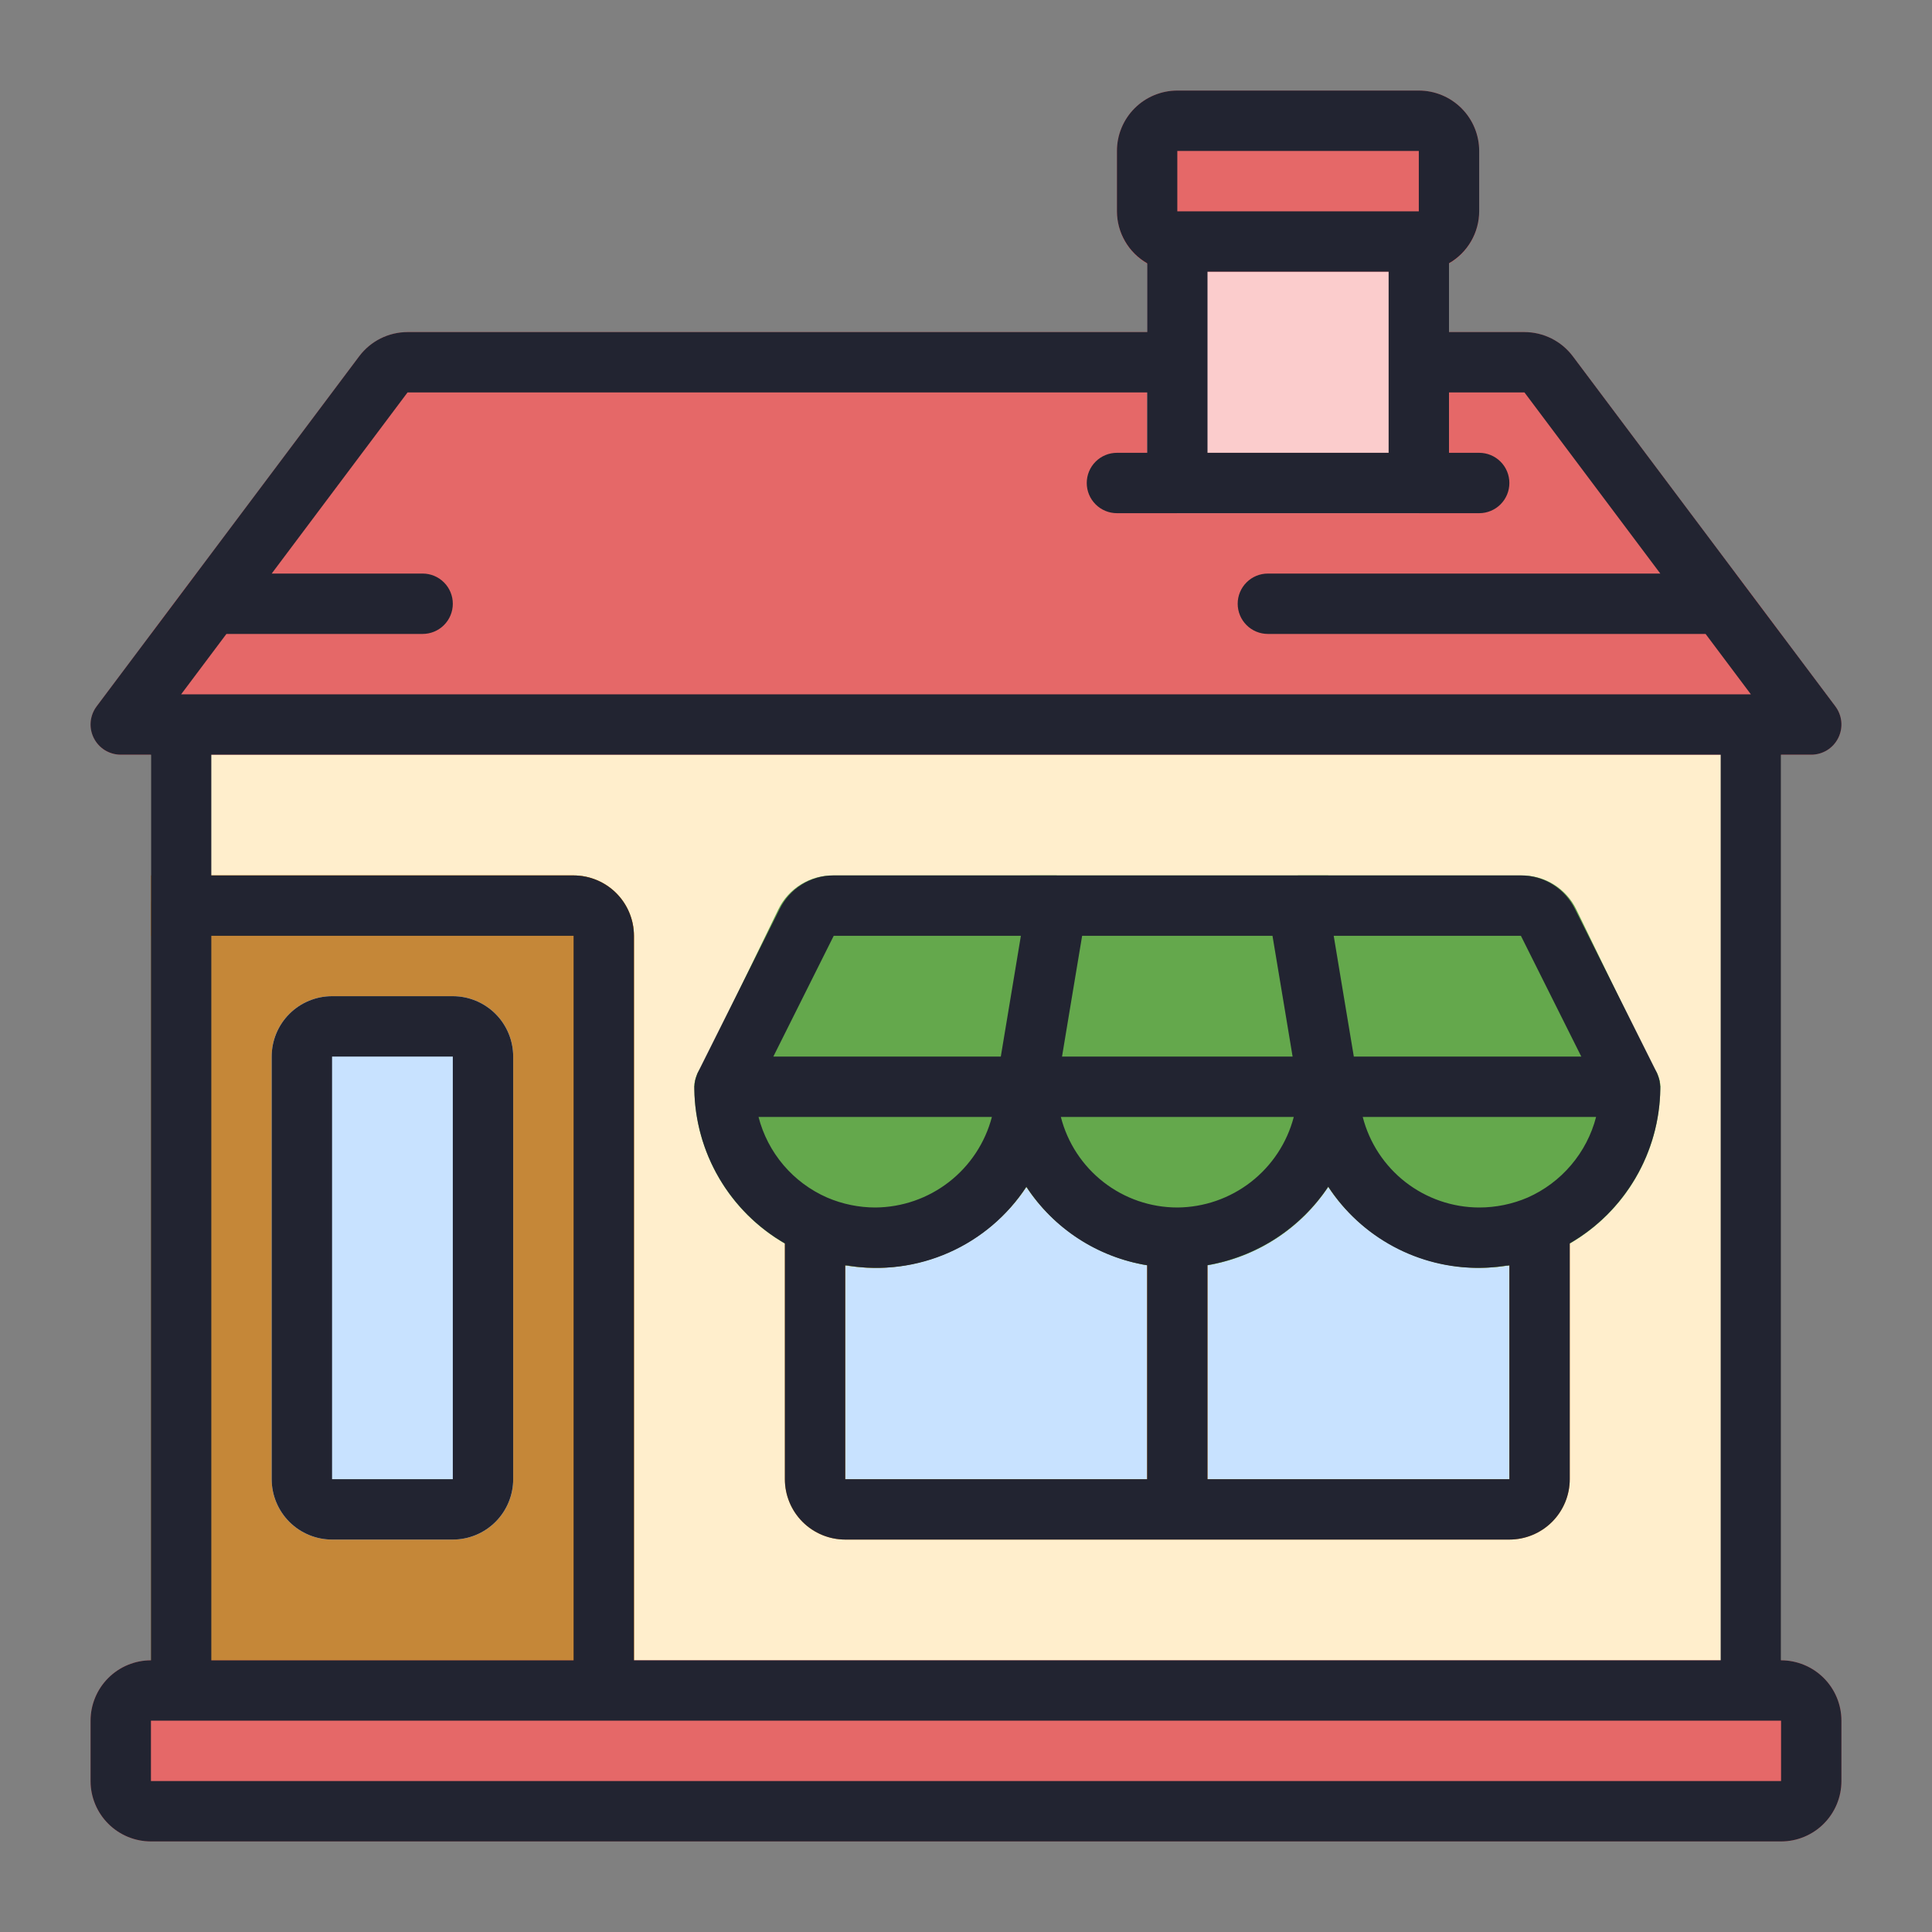
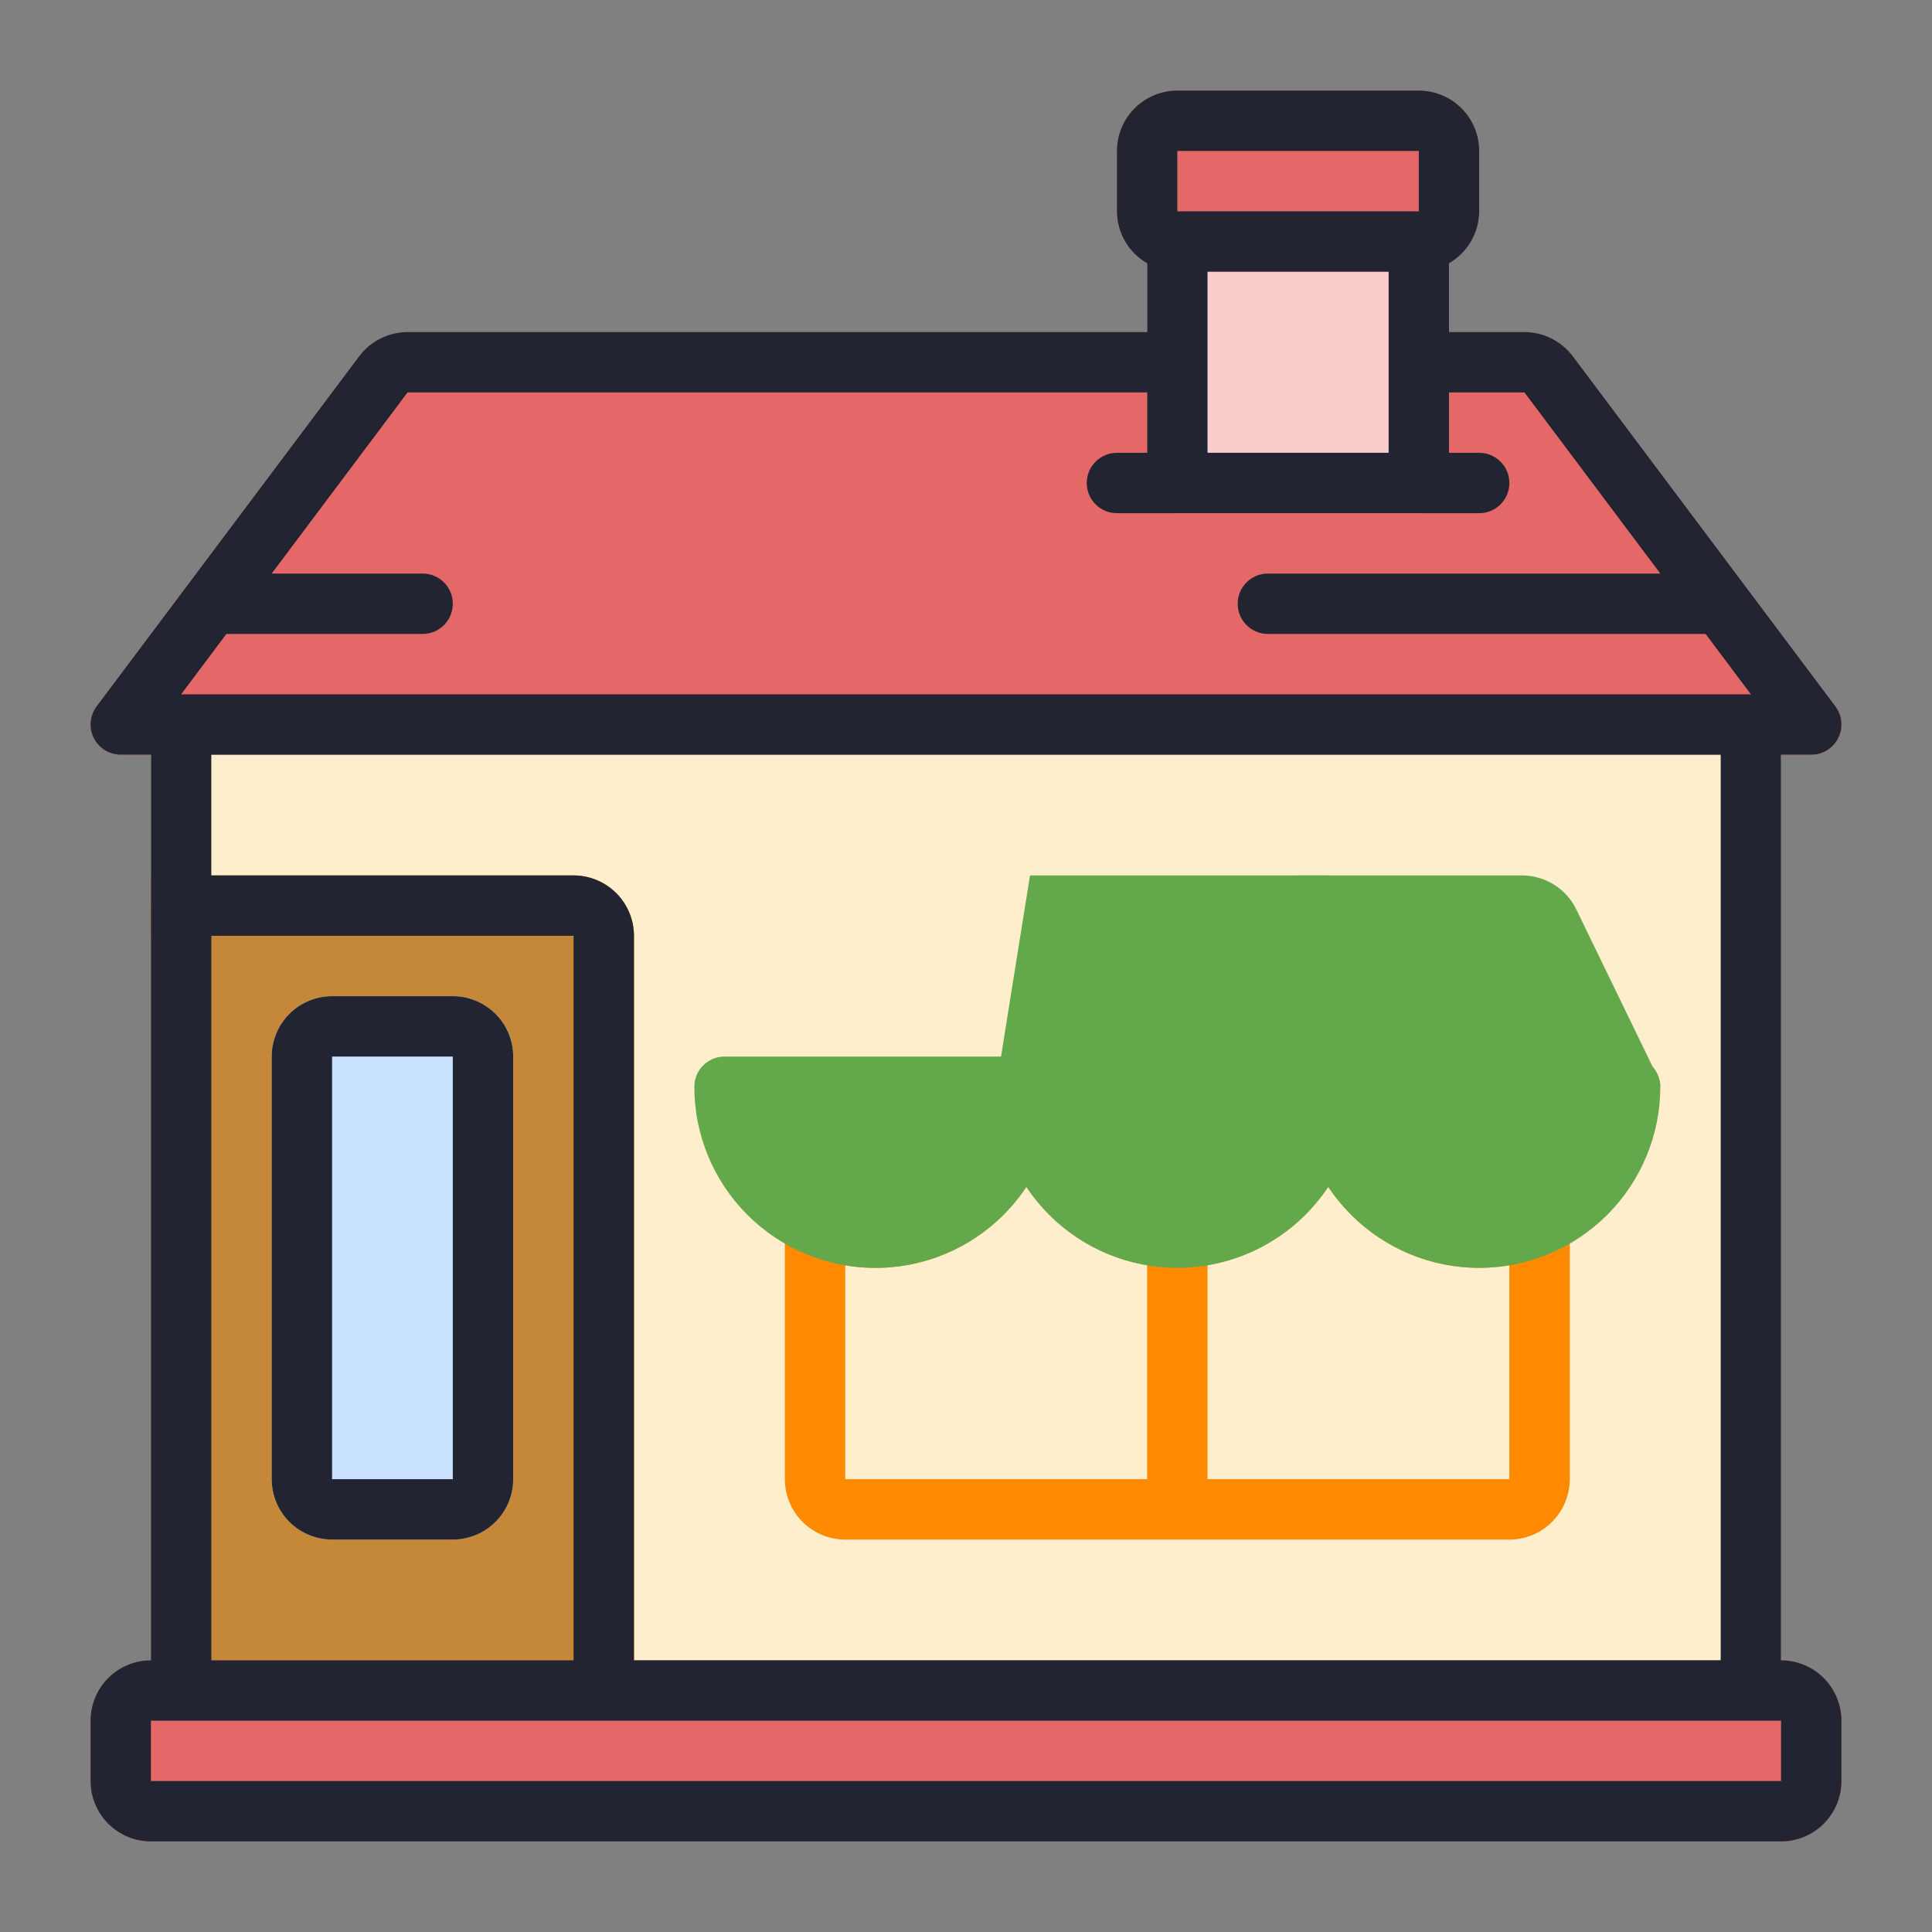
<svg xmlns="http://www.w3.org/2000/svg" width="64" height="64" viewBox="0 0 64 64" fill="none">
  <rect x="0" y="0" width="64" height="64" fill="#808080" stroke="none" />
  <g clip-path="url(#clip0_1366_4551)">
    <path d="M58 23H6C5.448 23 5 23.448 5 24V56C5 56.552 5.448 57 6 57H58C58.552 57 59 56.552 59 56V24C59 23.448 58.552 23 58 23Z" fill="#FFEECC" />
    <path d="M21 31C21 30.47 20.789 29.961 20.414 29.586C20.039 29.211 19.53 29 19 29H6C5.735 29 5.48 29.105 5.293 29.293C5.105 29.48 5 29.735 5 30V56C5 56.265 5.105 56.52 5.293 56.707C5.48 56.895 5.735 57 6 57H20C20.265 57 20.52 56.895 20.707 56.707C20.895 56.52 21 56.265 21 56V31Z" fill="#C58738" />
    <path d="M19 29H5V31H19V55H5V56C5 56.265 5.105 56.52 5.293 56.707C5.48 56.895 5.735 57 6 57H20C20.265 57 20.52 56.895 20.707 56.707C20.895 56.52 21 56.265 21 56V31C20.998 30.47 20.787 29.962 20.413 29.587C20.038 29.213 19.53 29.002 19 29Z" fill="#FF8900" />
    <path d="M59 55H5C3.895 55 3 55.895 3 57V59C3 60.105 3.895 61 5 61H59C60.105 61 61 60.105 61 59V57C61 55.895 60.105 55 59 55Z" fill="#E56868" />
-     <path d="M51.551 39.755C51.413 39.664 51.255 39.608 51.09 39.594C50.925 39.579 50.759 39.605 50.607 39.67C50.099 39.888 49.553 40 49 40C47.939 40 46.922 39.579 46.172 38.828C45.421 38.078 45 37.061 45 36C45 35.735 44.895 35.48 44.707 35.293C44.52 35.105 44.265 35 44 35C43.735 35 43.48 35.105 43.293 35.293C43.105 35.48 43 35.735 43 36C43 37.061 42.579 38.078 41.828 38.828C41.078 39.579 40.061 40 39 40C37.939 40 36.922 39.579 36.172 38.828C35.421 38.078 35 37.061 35 36C35 35.735 34.895 35.48 34.707 35.293C34.52 35.105 34.265 35 34 35C33.735 35 33.48 35.105 33.293 35.293C33.105 35.48 33 35.735 33 36C33 37.061 32.579 38.078 31.828 38.828C31.078 39.579 30.061 40 29 40C28.448 40 27.901 39.888 27.393 39.67C27.241 39.605 27.075 39.579 26.91 39.594C26.745 39.608 26.587 39.664 26.449 39.755C26.311 39.846 26.198 39.97 26.119 40.116C26.041 40.262 26 40.425 26 40.59V49C26 49.53 26.211 50.039 26.586 50.414C26.961 50.789 27.47 51 28 51H50C50.53 51 51.039 50.789 51.414 50.414C51.789 50.039 52 49.53 52 49V40.59C52 40.425 51.959 40.262 51.881 40.116C51.802 39.97 51.689 39.846 51.551 39.755Z" fill="#C8E2FF" />
    <path d="M51.551 39.755C51.413 39.664 51.255 39.608 51.09 39.594C50.925 39.579 50.759 39.605 50.607 39.67C50.099 39.888 49.553 40 49 40C47.939 40 46.922 39.579 46.172 38.828C45.421 38.078 45 37.061 45 36C45 35.735 44.895 35.48 44.707 35.293C44.52 35.105 44.265 35 44 35C43.735 35 43.48 35.105 43.293 35.293C43.105 35.48 43 35.735 43 36C43 37.061 42.579 38.078 41.828 38.828C41.078 39.579 40.061 40 39 40C37.939 40 36.922 39.579 36.172 38.828C35.421 38.078 35 37.061 35 36C35 35.735 34.895 35.48 34.707 35.293C34.52 35.105 34.265 35 34 35C33.735 35 33.48 35.105 33.293 35.293C33.105 35.48 33 35.735 33 36C33 37.061 32.579 38.078 31.828 38.828C31.078 39.579 30.061 40 29 40C28.448 40 27.901 39.888 27.393 39.67C27.241 39.605 27.075 39.579 26.91 39.594C26.745 39.608 26.587 39.664 26.449 39.755C26.311 39.846 26.198 39.97 26.119 40.116C26.041 40.262 26 40.425 26 40.59V49C26 49.53 26.211 50.039 26.586 50.414C26.961 50.789 27.47 51 28 51H50C50.53 51 51.039 50.789 51.414 50.414C51.789 50.039 52 49.53 52 49V40.59C52 40.425 51.959 40.262 51.881 40.116C51.802 39.97 51.689 39.846 51.551 39.755ZM28 41.917C29.144 42.11 30.32 41.968 31.385 41.506C32.45 41.045 33.358 40.284 34 39.317C34.455 39.999 35.044 40.581 35.732 41.027C36.42 41.473 37.192 41.774 38 41.91V49H28V41.917ZM50 49H40V41.906C40.808 41.77 41.58 41.469 42.268 41.023C42.956 40.577 43.545 39.995 44 39.313C44.642 40.28 45.55 41.041 46.615 41.502C47.68 41.964 48.856 42.106 50 41.913V49Z" fill="#FF8900" />
    <path d="M15 33H11C9.895 33 9 33.895 9 35V49C9 50.105 9.895 51 11 51H15C16.105 51 17 50.105 17 49V35C17 33.895 16.105 33 15 33Z" fill="#C8E2FF" />
    <path d="M60.8 23.4C60.912 23.549 60.979 23.725 60.996 23.91C61.013 24.095 60.978 24.281 60.895 24.447C60.812 24.613 60.684 24.753 60.526 24.851C60.368 24.948 60.186 25 60 25H4C3.815 25.002 3.633 24.952 3.475 24.854C3.318 24.757 3.191 24.617 3.11 24.45C3.026 24.284 2.99 24.098 3.006 23.912C3.022 23.727 3.089 23.549 3.2 23.4L5 21L6.5 19L11.9 11.8C12.087 11.552 12.329 11.351 12.606 11.213C12.884 11.074 13.19 11.001 13.5 11H39C39.265 11 39.52 11.105 39.707 11.293C39.895 11.48 40 11.735 40 12V15H46V12C46 11.735 46.105 11.48 46.293 11.293C46.481 11.105 46.735 11 47 11H50.5C50.81 11.001 51.116 11.074 51.394 11.213C51.671 11.351 51.913 11.552 52.1 11.8L57.5 19L59 21L60.8 23.4Z" fill="#E56868" />
    <path d="M47 7H39C38.448 7 38 7.448 38 8V16C38 16.552 38.448 17 39 17H47C47.552 17 48 16.552 48 16V8C48 7.448 47.552 7 47 7Z" fill="#FBCCCC" />
    <path d="M47 3H39C37.895 3 37 3.895 37 5V7C37 8.105 37.895 9 39 9H47C48.105 9 49 8.105 49 7V5C49 3.895 48.105 3 47 3Z" fill="#E56868" />
    <path d="M50 16C50 16.265 49.895 16.52 49.707 16.707C49.52 16.895 49.265 17 49 17H37C36.735 17 36.48 16.895 36.293 16.707C36.105 16.52 36 16.265 36 16C36 15.735 36.105 15.48 36.293 15.293C36.48 15.105 36.735 15 37 15H49C49.265 15 49.52 15.105 49.707 15.293C49.895 15.48 50 15.735 50 16Z" fill="#E56868" />
-     <path d="M59 21H42C41.735 21 41.48 20.895 41.293 20.707C41.105 20.52 41 20.265 41 20C41 19.735 41.105 19.48 41.293 19.293C41.48 19.105 41.735 19 42 19H57.5L59 21Z" fill="#E56868" />
    <path d="M15 20C15 20.265 14.895 20.52 14.707 20.707C14.52 20.895 14.265 21 14 21H5L6.5 19H14C14.265 19 14.52 19.105 14.707 19.293C14.895 19.48 15 19.735 15 20Z" fill="#E56868" />
    <path d="M55 36C55 35.735 54.895 35.48 54.707 35.293C54.52 35.105 54.265 35 54 35H44C43.735 35 43.48 35.105 43.293 35.293C43.105 35.48 43 35.735 43 36C43 37.591 43.632 39.117 44.757 40.243C45.883 41.368 47.409 42 49 42C50.591 42 52.117 41.368 53.243 40.243C54.368 39.117 55 37.591 55 36Z" fill="#64A84C" />
    <path d="M35 36C35 35.735 34.895 35.48 34.707 35.293C34.52 35.105 34.265 35 34 35H24C23.735 35 23.48 35.105 23.293 35.293C23.105 35.48 23 35.735 23 36C23 37.591 23.632 39.117 24.757 40.243C25.883 41.368 27.409 42 29 42C30.591 42 32.117 41.368 33.243 40.243C34.368 39.117 35 37.591 35 36Z" fill="#64A84C" />
    <path d="M44 35H34C33.735 35 33.48 35.105 33.293 35.293C33.105 35.48 33 35.735 33 36C33 37.591 33.632 39.117 34.757 40.243C35.883 41.368 37.409 42 39 42C40.591 42 42.117 41.368 43.243 40.243C44.368 39.117 45 37.591 45 36C45 35.735 44.895 35.48 44.707 35.293C44.52 35.105 44.265 35 44 35Z" fill="#64A84C" />
    <path d="M54.98 35.82C54.992 35.879 54.998 35.94 55 36H43L42 30.06L42.27 29.32L43 29H50.418C50.794 29 51.162 29.105 51.48 29.305C51.798 29.504 52.054 29.789 52.218 30.127L54.98 35.82Z" fill="#64A84C" />
-     <path d="M23.02 35.82C23.008 35.879 23.002 35.94 23 36H35L36 30.06L35.73 29.32L35 29H27.582C27.206 29 26.838 29.105 26.52 29.305C26.202 29.504 25.946 29.789 25.782 30.127L23.02 35.82Z" fill="#64A84C" />
    <path d="M45 36H33L34.12 29H44L45 36Z" fill="#64A84C" />
    <path d="M59 55V25H60C60.186 25 60.368 24.948 60.526 24.851C60.684 24.753 60.811 24.613 60.894 24.447C60.977 24.281 61.013 24.095 60.996 23.91C60.979 23.725 60.911 23.549 60.8 23.4L52.1 11.8C51.913 11.552 51.672 11.351 51.394 11.212C51.116 11.073 50.81 11.001 50.5 11H48V8.722C48.303 8.548 48.555 8.297 48.73 7.995C48.906 7.693 48.999 7.35 49 7V5C49 4.47 48.789 3.961 48.414 3.586C48.039 3.211 47.53 3 47 3H39C38.47 3 37.961 3.211 37.586 3.586C37.211 3.961 37 4.47 37 5V7C37.001 7.35 37.094 7.693 37.27 7.995C37.445 8.297 37.697 8.548 38 8.722V11H13.5C13.19 11.001 12.884 11.073 12.606 11.212C12.328 11.351 12.087 11.552 11.9 11.8L3.2 23.4C3.089 23.549 3.021 23.725 3.004 23.91C2.987 24.095 3.023 24.281 3.106 24.447C3.189 24.613 3.316 24.753 3.474 24.851C3.632 24.948 3.814 25 4 25H5V55C4.47 55 3.961 55.211 3.586 55.586C3.211 55.961 3 56.47 3 57V59C3 59.53 3.211 60.039 3.586 60.414C3.961 60.789 4.47 61 5 61H59C59.53 61 60.039 60.789 60.414 60.414C60.789 60.039 61 59.53 61 59V57C61 56.47 60.789 55.961 60.414 55.586C60.039 55.211 59.53 55 59 55ZM40 12V9H46V15H40V12ZM39 5H47V7H39V5ZM7.5 21H14C14.265 21 14.52 20.895 14.707 20.707C14.895 20.52 15 20.265 15 20C15 19.735 14.895 19.48 14.707 19.293C14.52 19.105 14.265 19 14 19H9L13.5 13H38V15H37C36.735 15 36.48 15.105 36.293 15.293C36.105 15.48 36 15.735 36 16C36 16.265 36.105 16.52 36.293 16.707C36.48 16.895 36.735 17 37 17H49C49.265 17 49.52 16.895 49.707 16.707C49.895 16.52 50 16.265 50 16C50 15.735 49.895 15.48 49.707 15.293C49.52 15.105 49.265 15 49 15H48V13H50.5L55 19H42C41.735 19 41.48 19.105 41.293 19.293C41.105 19.48 41 19.735 41 20C41 20.265 41.105 20.52 41.293 20.707C41.48 20.895 41.735 21 42 21H56.5L58 23H6L7.5 21ZM57 25V55H21V31C21 30.47 20.789 29.961 20.414 29.586C20.039 29.211 19.53 29 19 29H7V25H57ZM7 31H19V55H7V31ZM59 59H5V57H59V59Z" fill="#222431" />
    <path d="M15 33H11C10.47 33 9.961 33.211 9.586 33.586C9.211 33.961 9 34.47 9 35V49C9 49.53 9.211 50.039 9.586 50.414C9.961 50.789 10.47 51 11 51H15C15.53 51 16.039 50.789 16.414 50.414C16.789 50.039 17 49.53 17 49V35C17 34.47 16.789 33.961 16.414 33.586C16.039 33.211 15.53 33 15 33ZM15 49H11V35H15V49Z" fill="#222431" />
-     <path d="M23.007 35.963C23.007 35.976 23 35.987 23 36V36.028V36.071C23.014 37.111 23.297 38.13 23.823 39.027C24.349 39.924 25.099 40.669 26 41.189V49C26 49.53 26.211 50.039 26.586 50.414C26.961 50.789 27.47 51 28 51H50C50.53 51 51.039 50.789 51.414 50.414C51.789 50.039 52 49.53 52 49V41.188C52.9 40.667 53.649 39.922 54.175 39.025C54.701 38.129 54.985 37.111 55 36.071V36.028V36C55 35.987 54.993 35.976 54.993 35.964C54.989 35.859 54.968 35.755 54.931 35.656C54.922 35.634 54.917 35.612 54.908 35.59C54.899 35.568 54.901 35.565 54.895 35.553L52.171 30.106C52.006 29.773 51.751 29.492 51.435 29.297C51.119 29.101 50.754 28.998 50.382 29H27.618C27.246 28.998 26.882 29.101 26.565 29.297C26.249 29.492 25.994 29.772 25.829 30.105L23.105 35.553C23.099 35.565 23.098 35.578 23.092 35.59C23.086 35.602 23.078 35.634 23.069 35.656C23.032 35.754 23.011 35.858 23.007 35.963ZM25.127 37H32.858C32.634 37.855 32.135 38.611 31.437 39.154C30.74 39.696 29.883 39.993 29 40C28.45 40 27.906 39.888 27.4 39.671C26.843 39.427 26.349 39.06 25.956 38.598C25.562 38.135 25.278 37.589 25.127 37ZM35.847 31H42.153L42.57 33.5L42.819 35H35.181L35.43 33.5L35.847 31ZM39 40C38.115 39.999 37.256 39.704 36.557 39.16C35.859 38.617 35.361 37.857 35.142 37H42.858C42.635 37.855 42.136 38.612 41.438 39.155C40.74 39.697 39.884 39.994 39 40ZM28 41.917C28.034 41.923 28.069 41.917 28.1 41.926C29.231 42.107 30.39 41.957 31.437 41.493C32.484 41.029 33.374 40.272 34 39.313C34.449 40.001 35.037 40.588 35.725 41.035C36.414 41.483 37.189 41.782 38 41.913V49H28V41.917ZM50 49H40V41.91C40.808 41.77 41.579 41.468 42.267 41.021C42.954 40.574 43.544 39.992 44 39.31C44.541 40.141 45.283 40.823 46.157 41.293C47.03 41.763 48.008 42.006 49 42C49.299 41.997 49.598 41.973 49.894 41.926C49.929 41.921 49.965 41.926 50 41.917V49ZM50.607 39.67C50.099 39.888 49.553 40 49 40C48.115 39.998 47.257 39.702 46.558 39.159C45.86 38.616 45.362 37.857 45.142 37H52.873C52.721 37.587 52.438 38.132 52.045 38.594C51.653 39.057 51.161 39.424 50.607 39.67ZM50.382 31L52.382 35H44.847L44.43 32.5L44.181 31H50.382ZM27.618 31H33.818L33.569 32.5L33.153 35H25.618L27.618 31Z" fill="#222431" />
  </g>
  <defs>
    <clipPath id="clip0_1366_4551">
      <rect width="64" height="64" fill="white" />
    </clipPath>
  </defs>
</svg>